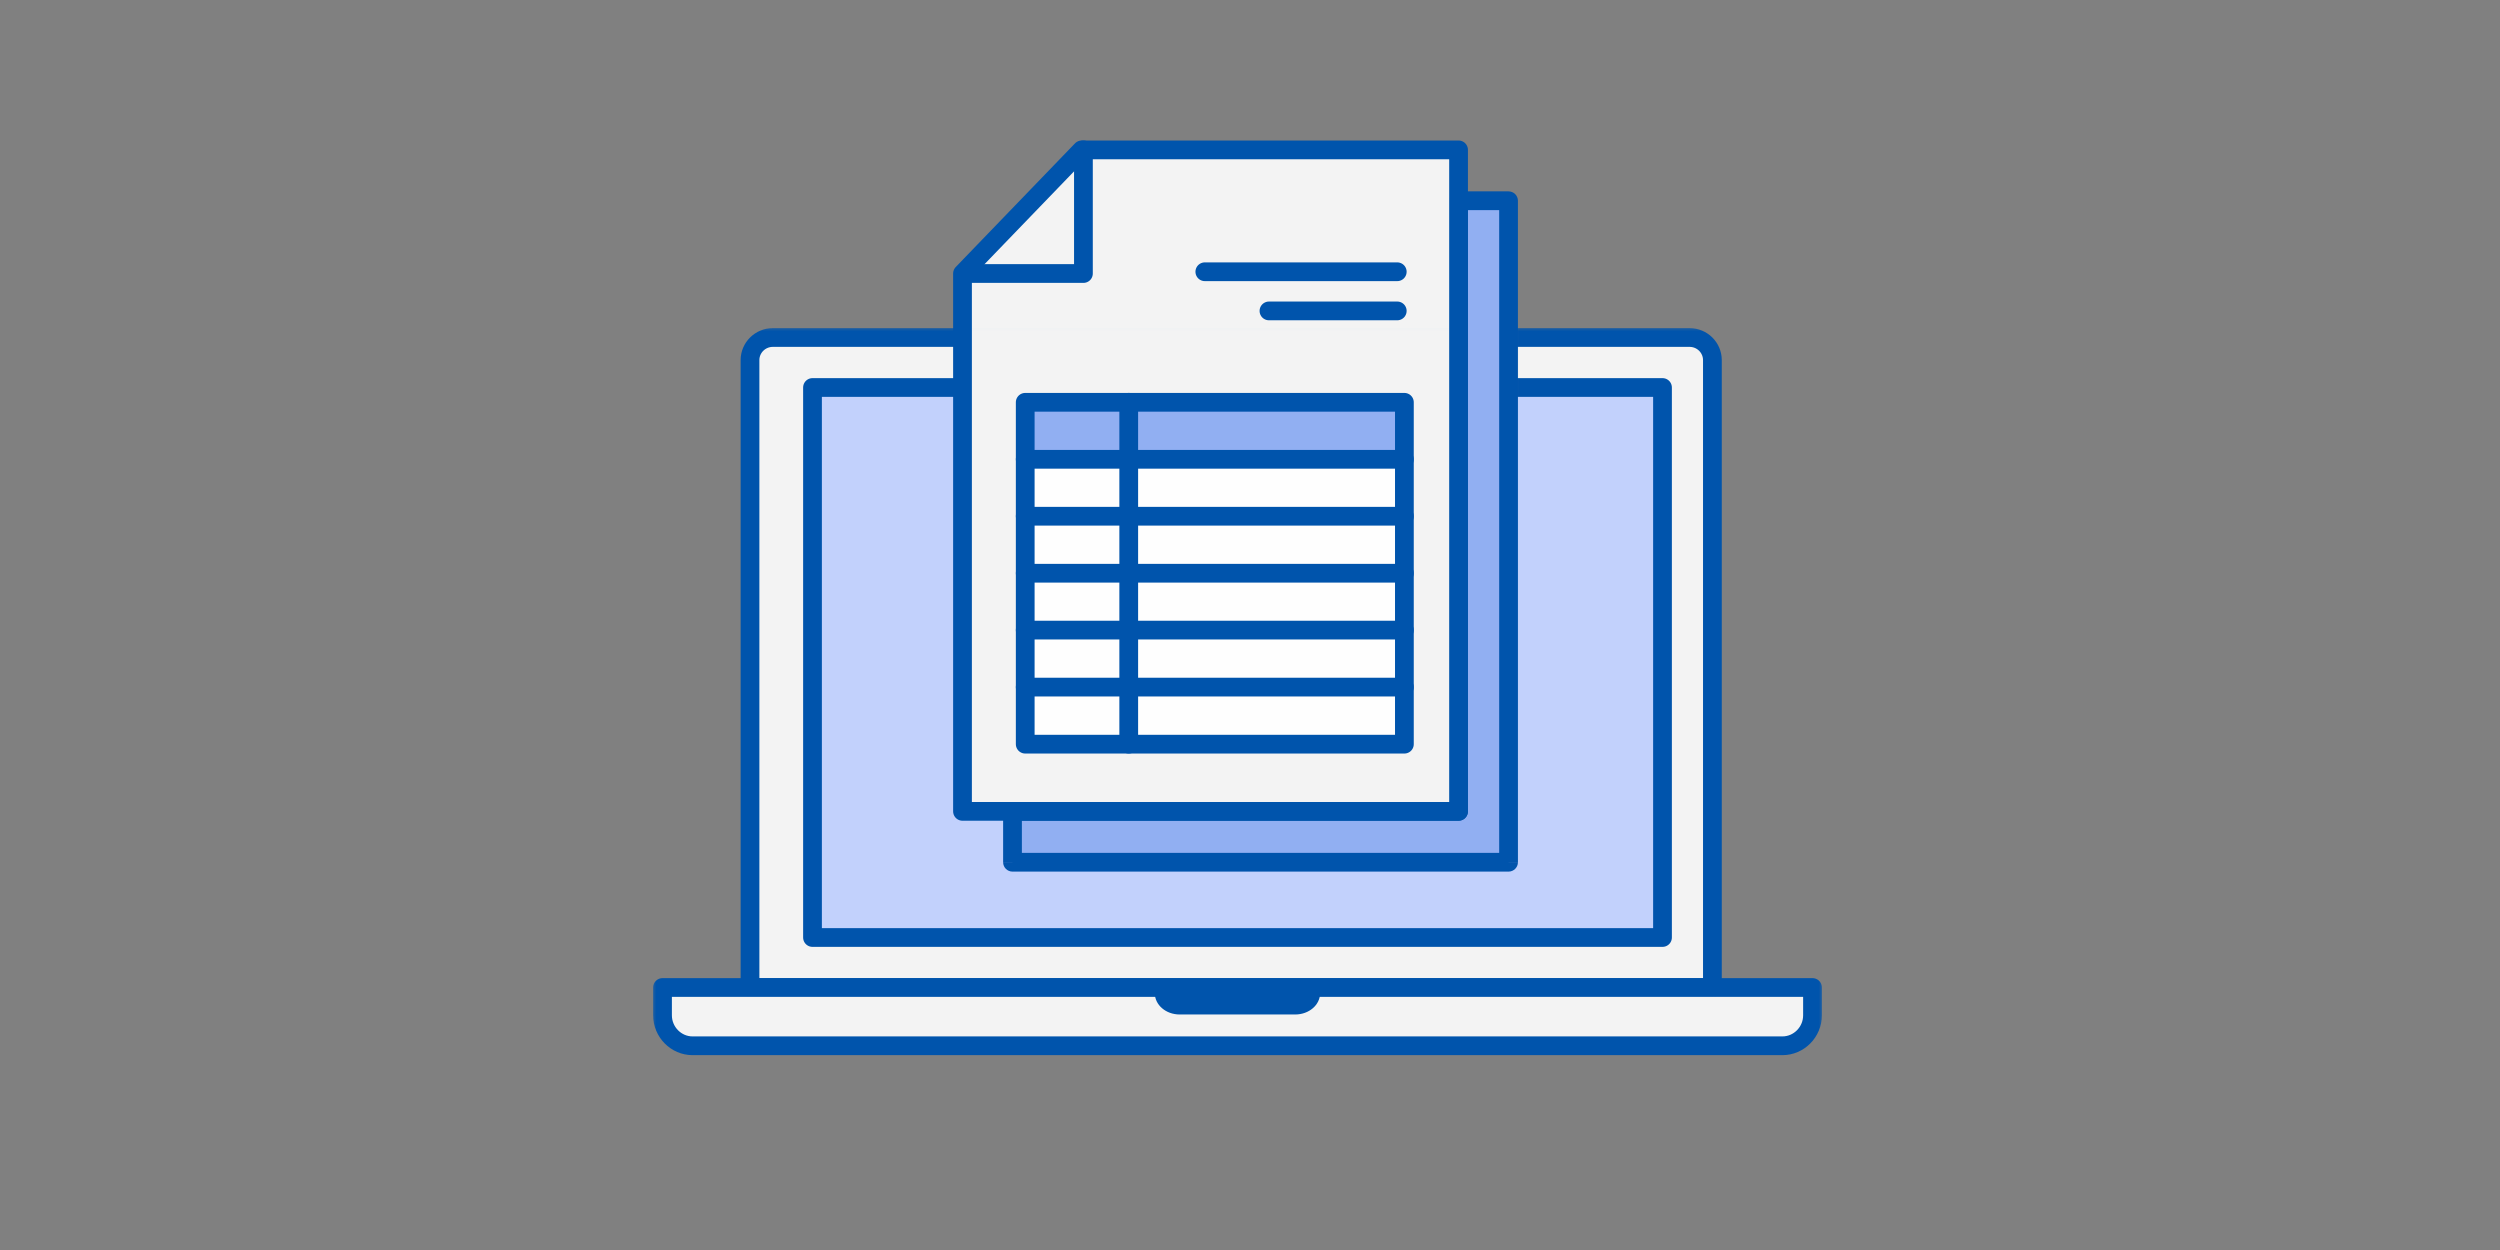
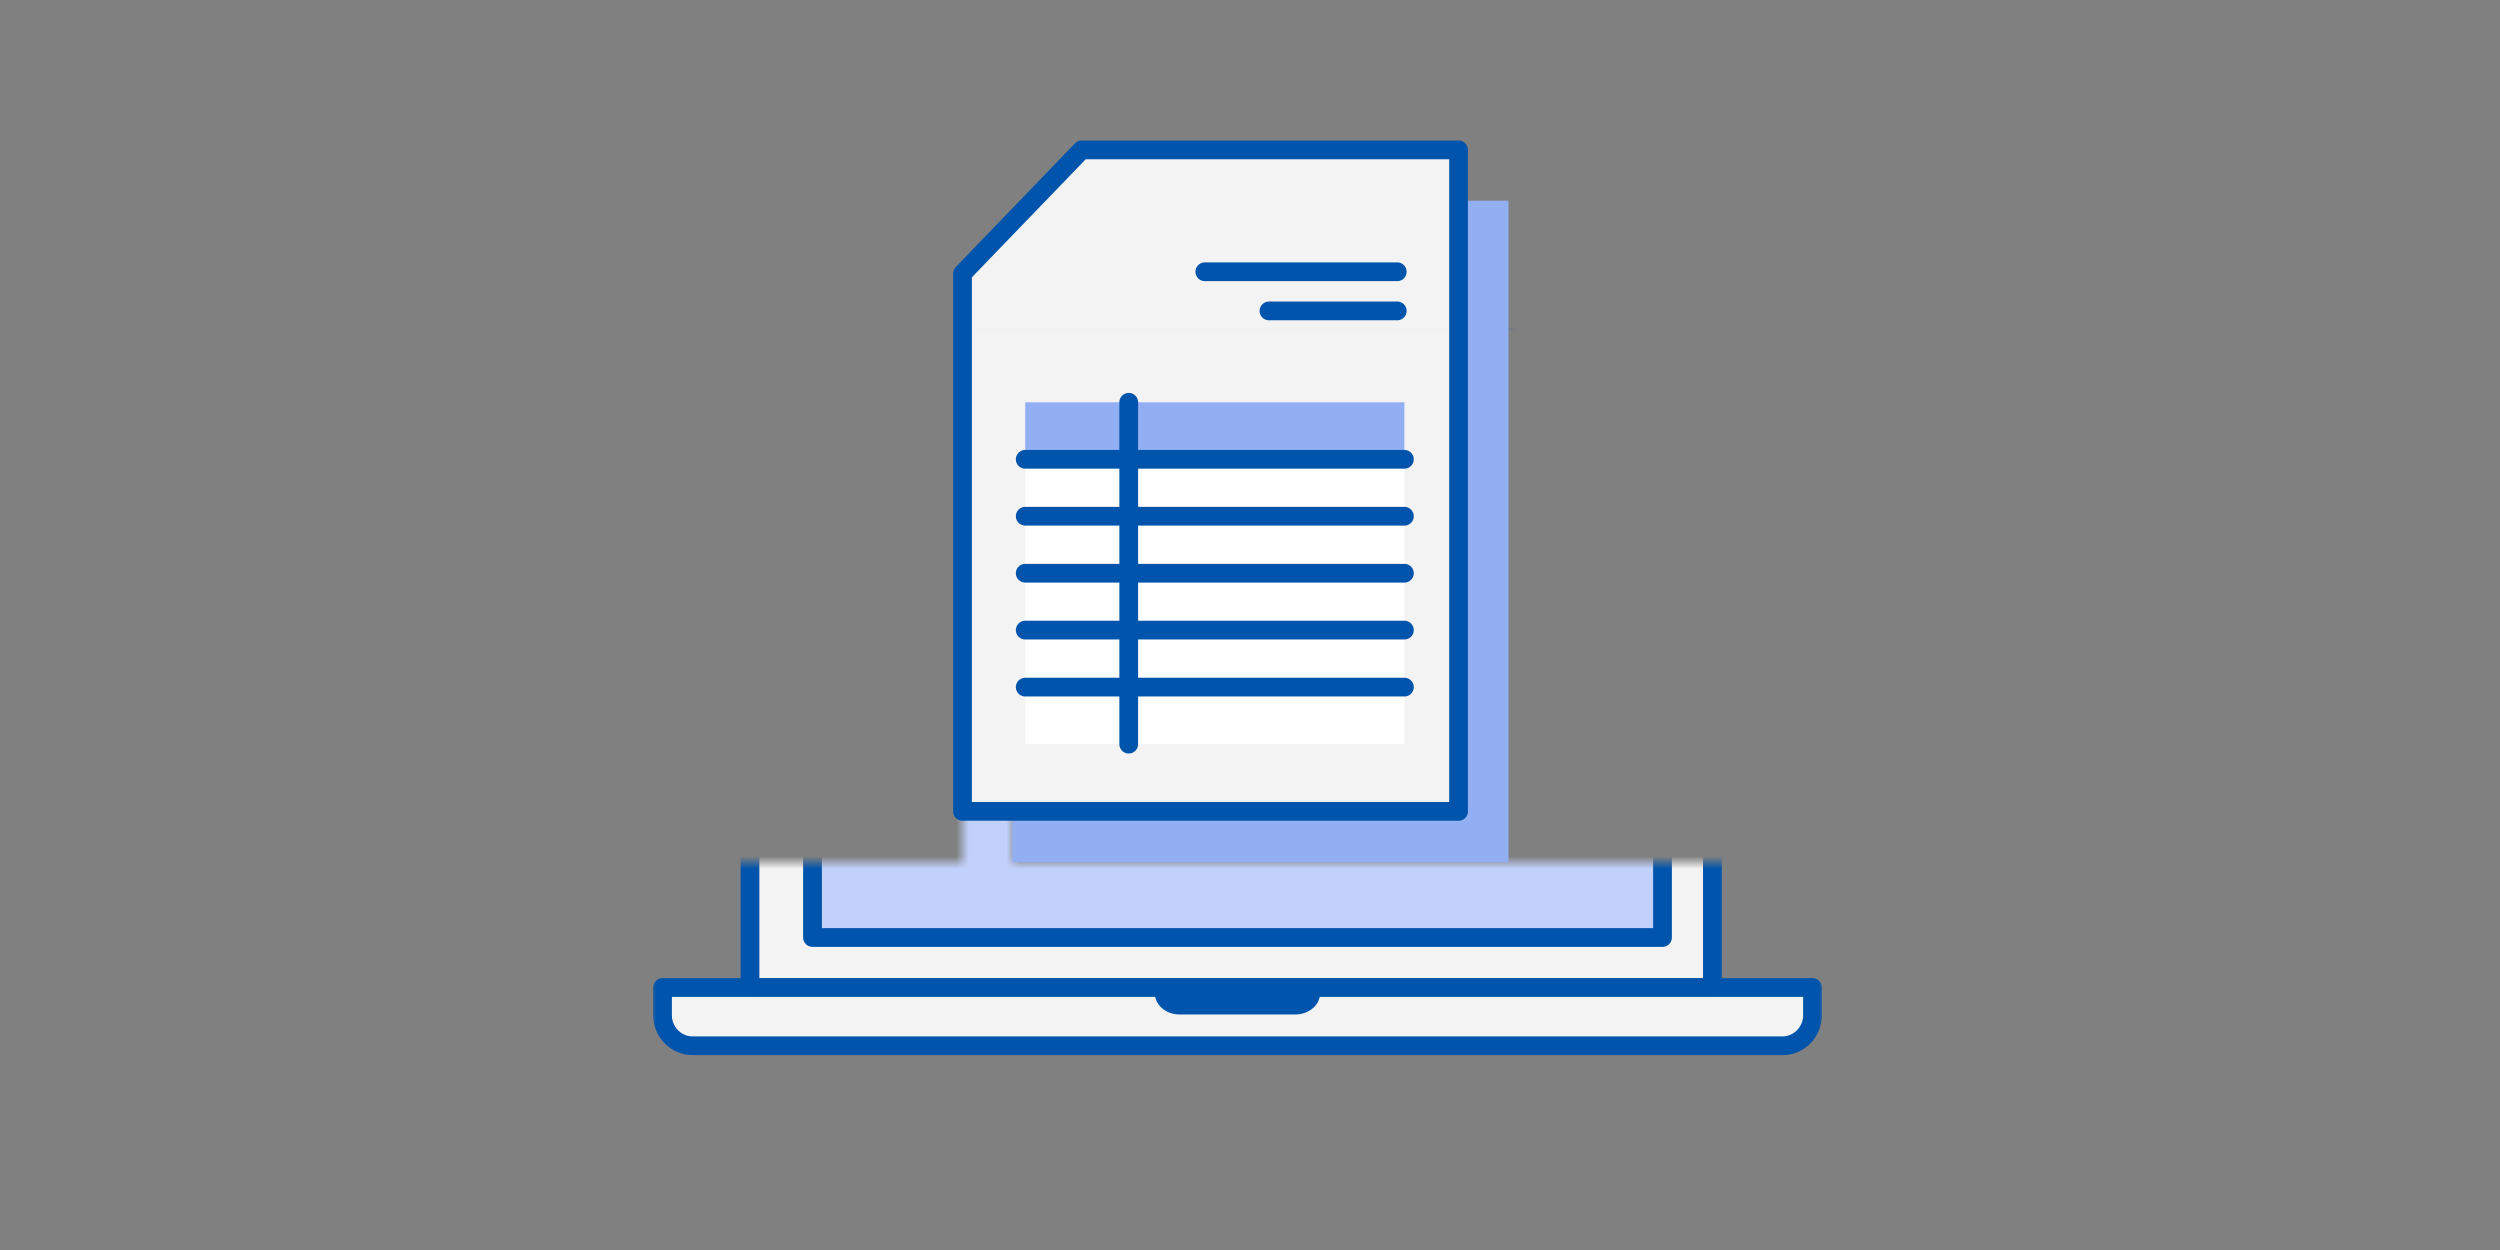
<svg xmlns="http://www.w3.org/2000/svg" fill="none" height="100" viewBox="0 0 200 100" width="200">
  <rect x="0" y="0" width="200" height="100" fill="#808080" stroke="none" />
  <clipPath id="a">
    <path d="m0 0h200v100h-200z" />
  </clipPath>
  <mask id="b" height="73" maskUnits="userSpaceOnUse" width="94" x="52" y="12">
-     <path clip-rule="evenodd" d="m77 64.919h4v4.071h39.684v-42.99h25.316v59h-94v-59h25zm0-38.919v-4.108l9.539-9.892h30.145v4.071h4v9.929z" fill="#d9d9d9" fill-rule="evenodd" />
+     <path clip-rule="evenodd" d="m77 64.919h4v4.071h39.684h25.316v59h-94v-59h25zm0-38.919v-4.108l9.539-9.892h30.145v4.071h4v9.929z" fill="#d9d9d9" fill-rule="evenodd" />
  </mask>
  <g clip-path="url(#a)">
    <g mask="url(#b)">
      <g stroke="#0054ac" stroke-linejoin="round" stroke-miterlimit="10" stroke-width="1.5">
        <path d="m137 79h-77v-50.192c0-.997.819-1.808 1.826-1.808h73.341c1.006 0 1.825.811 1.825 1.808v50.192z" fill="#fff" fill-opacity=".9" />
        <path d="m133 31h-68v44h68z" fill="#c2d1fc" />
        <path d="m145 79v2.227c0 1.338-1.084 2.436-2.407 2.436h-87.186c-1.323 0-2.406-1.099-2.406-2.436v-2.227z" fill="#fff" fill-opacity=".9" />
      </g>
      <path d="m105.607 79.455c0 .942-.89 1.704-1.988 1.704h-9.245c-1.099 0-1.988-.762-1.988-1.704z" fill="#0054ac" />
    </g>
    <path clip-rule="evenodd" d="m81 64.909h35.684v-48.849h4v52.919h-39.684z" fill="#91aff2" fill-rule="evenodd" />
-     <path d="m81 64.909v-.75c-.414 0-.75.336-.75.75zm35.684 0v.75c.414 0 .75-.336.75-.75zm0-48.849v-.75c-.414 0-.75.336-.75.75zm4 0h.75c0-.414-.336-.75-.75-.75zm0 52.919v.75c.414 0 .75-.336.75-.75zm-39.684 0h-.75c0 .414.336.75.75.75zm0-3.321h35.684v-1.5h-35.684zm36.434-.75v-48.849h-1.5v48.849zm3.25-49.599h-4v1.5h4zm.75 53.669v-52.919h-1.5v52.919zm-40.434.75h39.684v-1.5h-39.684zm-.75-4.821v4.071h1.5v-4.071z" fill="#0054ac" />
    <path d="m77 64.909h39.685v-52.919h-30.146l-9.539 9.892z" style="fill:#fff;fill-opacity:.9;stroke:#0054ac;stroke-width:1.5;stroke-miterlimit:10;stroke-linecap:round;stroke-linejoin:round" />
-     <path d="m77.135 21.882h9.539v-9.892" stroke="#0054ac" stroke-linecap="round" stroke-linejoin="round" stroke-miterlimit="10" stroke-width="1.5" />
    <path d="m111.78 24.873h-10.263m10.263-3.133h-15.394" stroke="#0054ac" stroke-linecap="round" stroke-width="1.5" />
    <path d="m112.351 32.184h-30.333v27.349h30.333z" fill="#fff" fill-opacity=".9" />
    <path clip-rule="evenodd" d="m82.018 37.106h30.333v-4.923h-30.333z" fill="#91aff2" fill-rule="evenodd" />
    <g stroke="#0054ac" stroke-linecap="round" stroke-width="1.5">
      <path d="m90.299 59.532v-27.349" stroke-linejoin="round" />
      <path d="m82.018 36.744h30.333" stroke-linejoin="round" />
      <path d="m82.018 41.297h30.333" stroke-linejoin="round" />
      <path d="m82.018 45.857h30.333" stroke-linejoin="round" />
      <path d="m82.018 50.408h30.333" stroke-linejoin="round" />
      <path d="m82.018 54.969h30.333" stroke-linejoin="round" />
-       <path d="m112.351 32.184h-30.333v27.349h30.333z" stroke-linejoin="round" />
    </g>
  </g>
</svg>